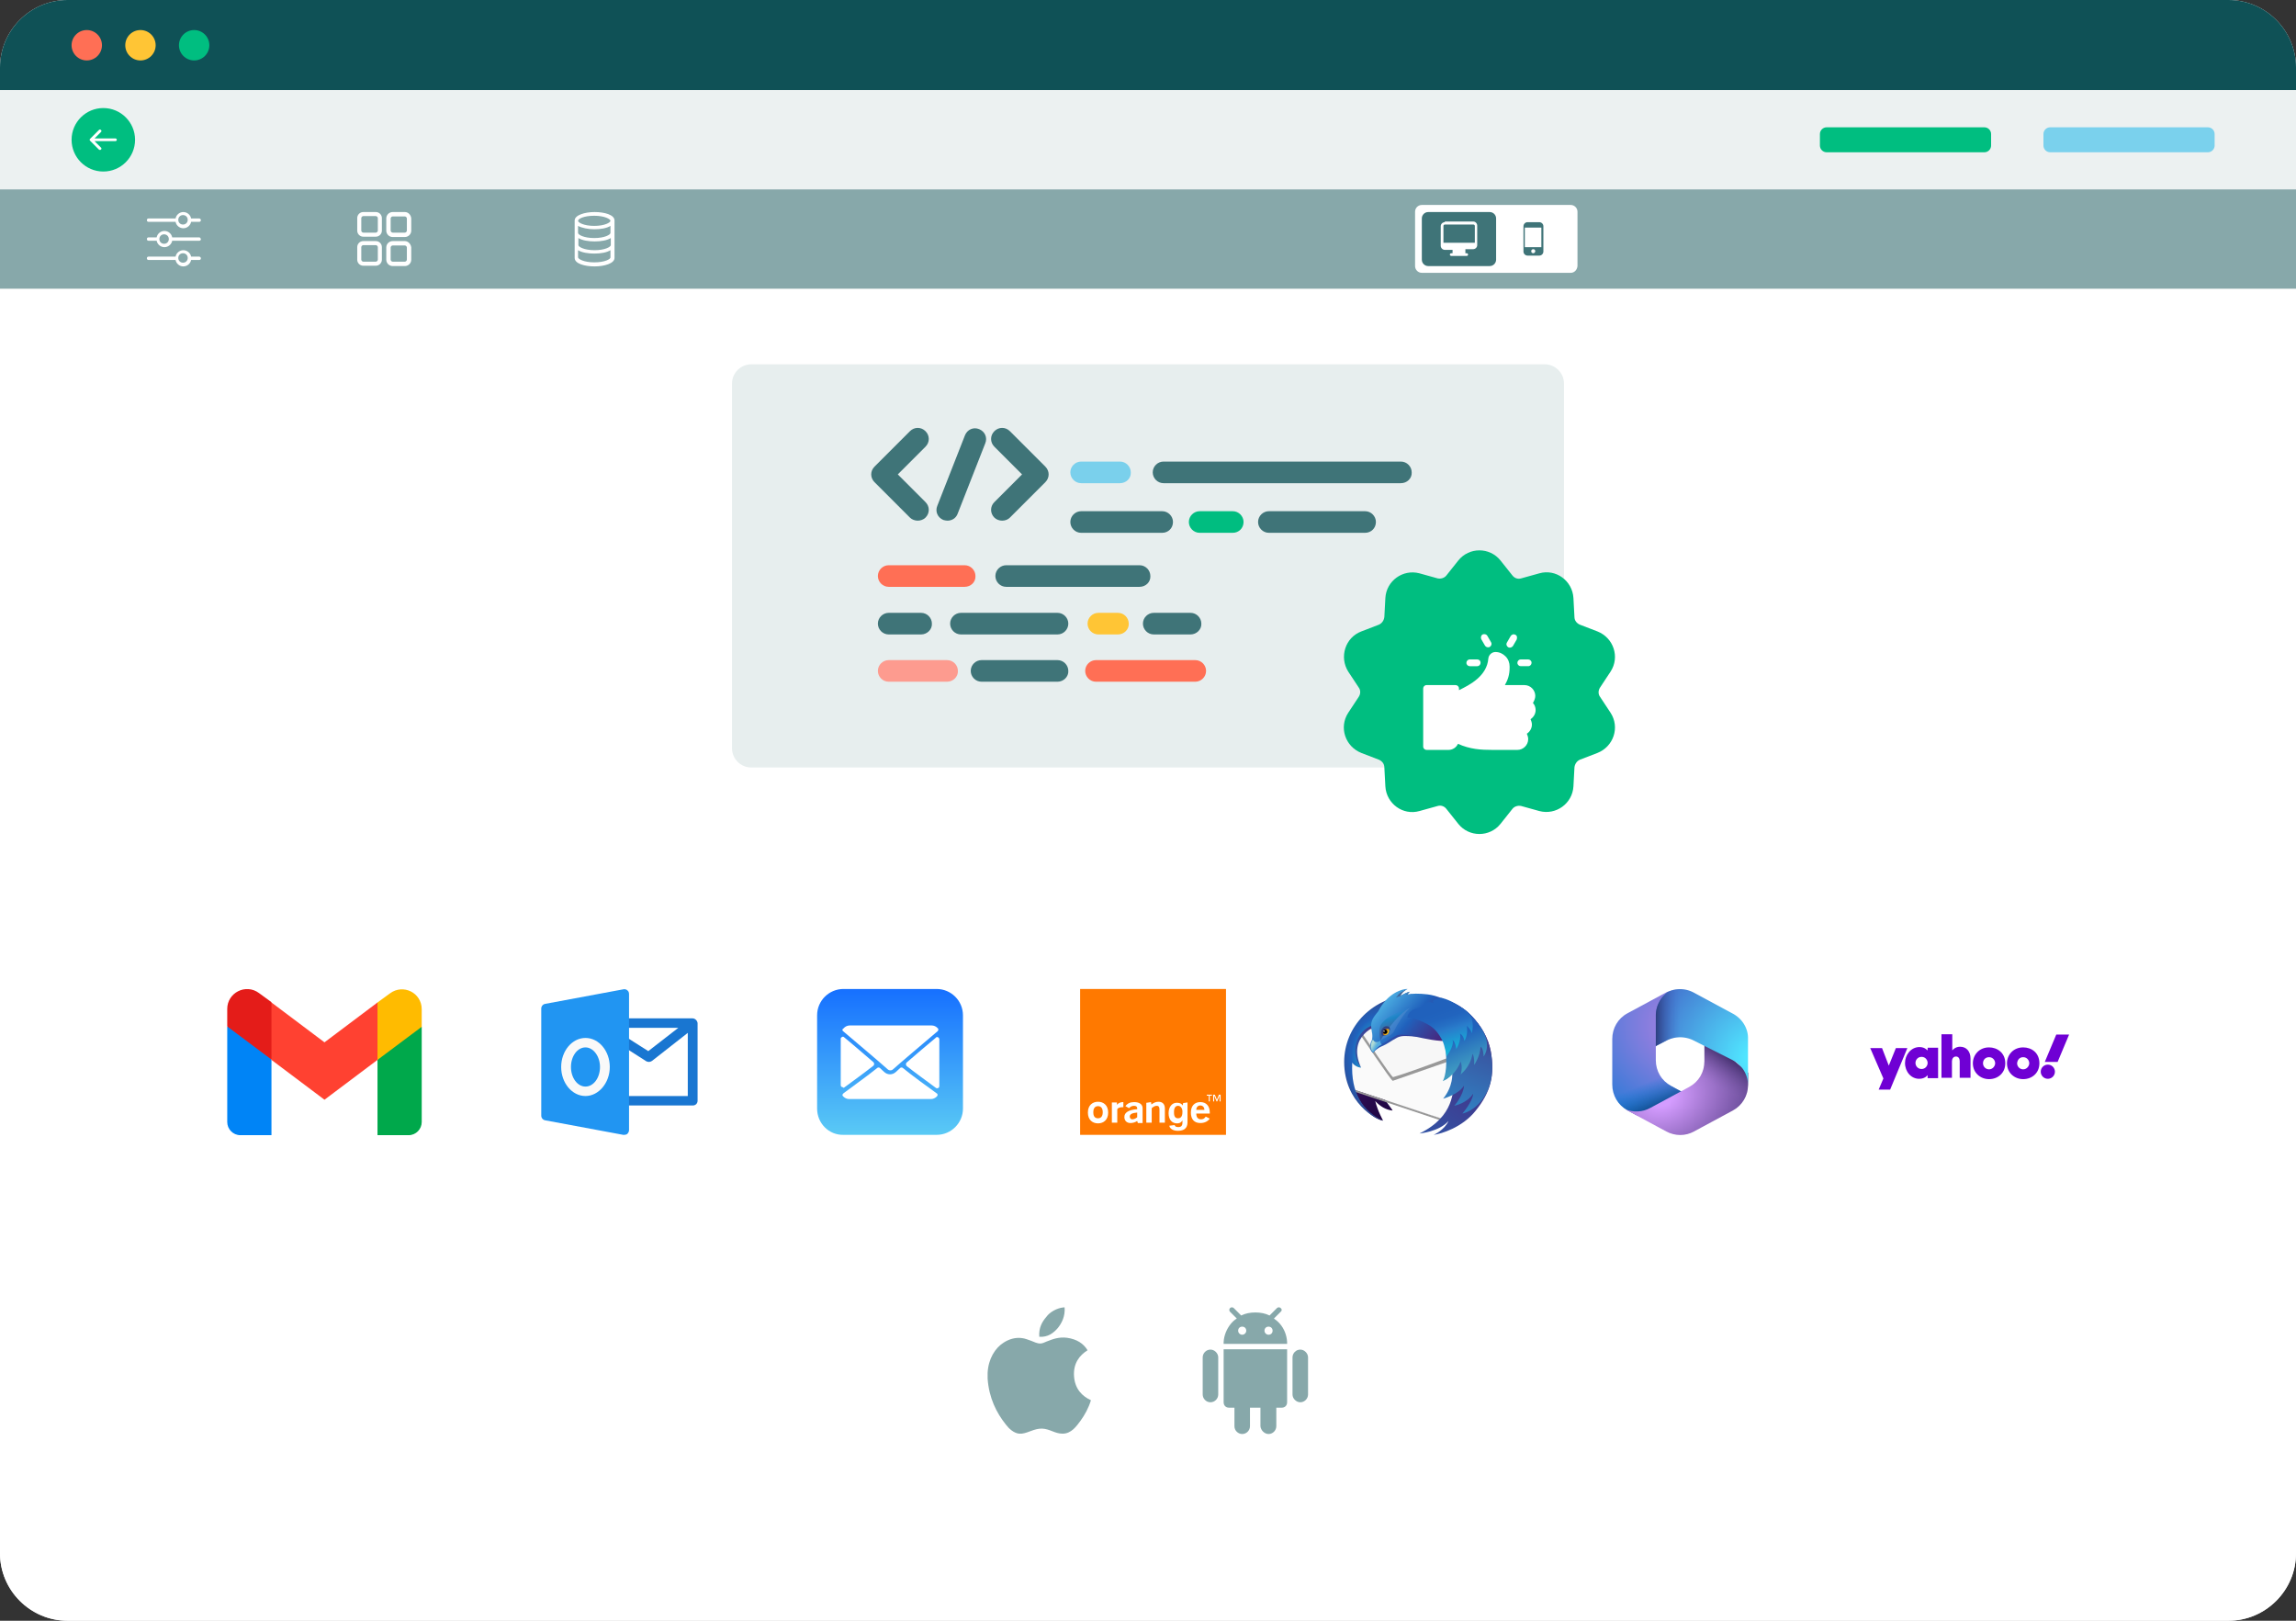
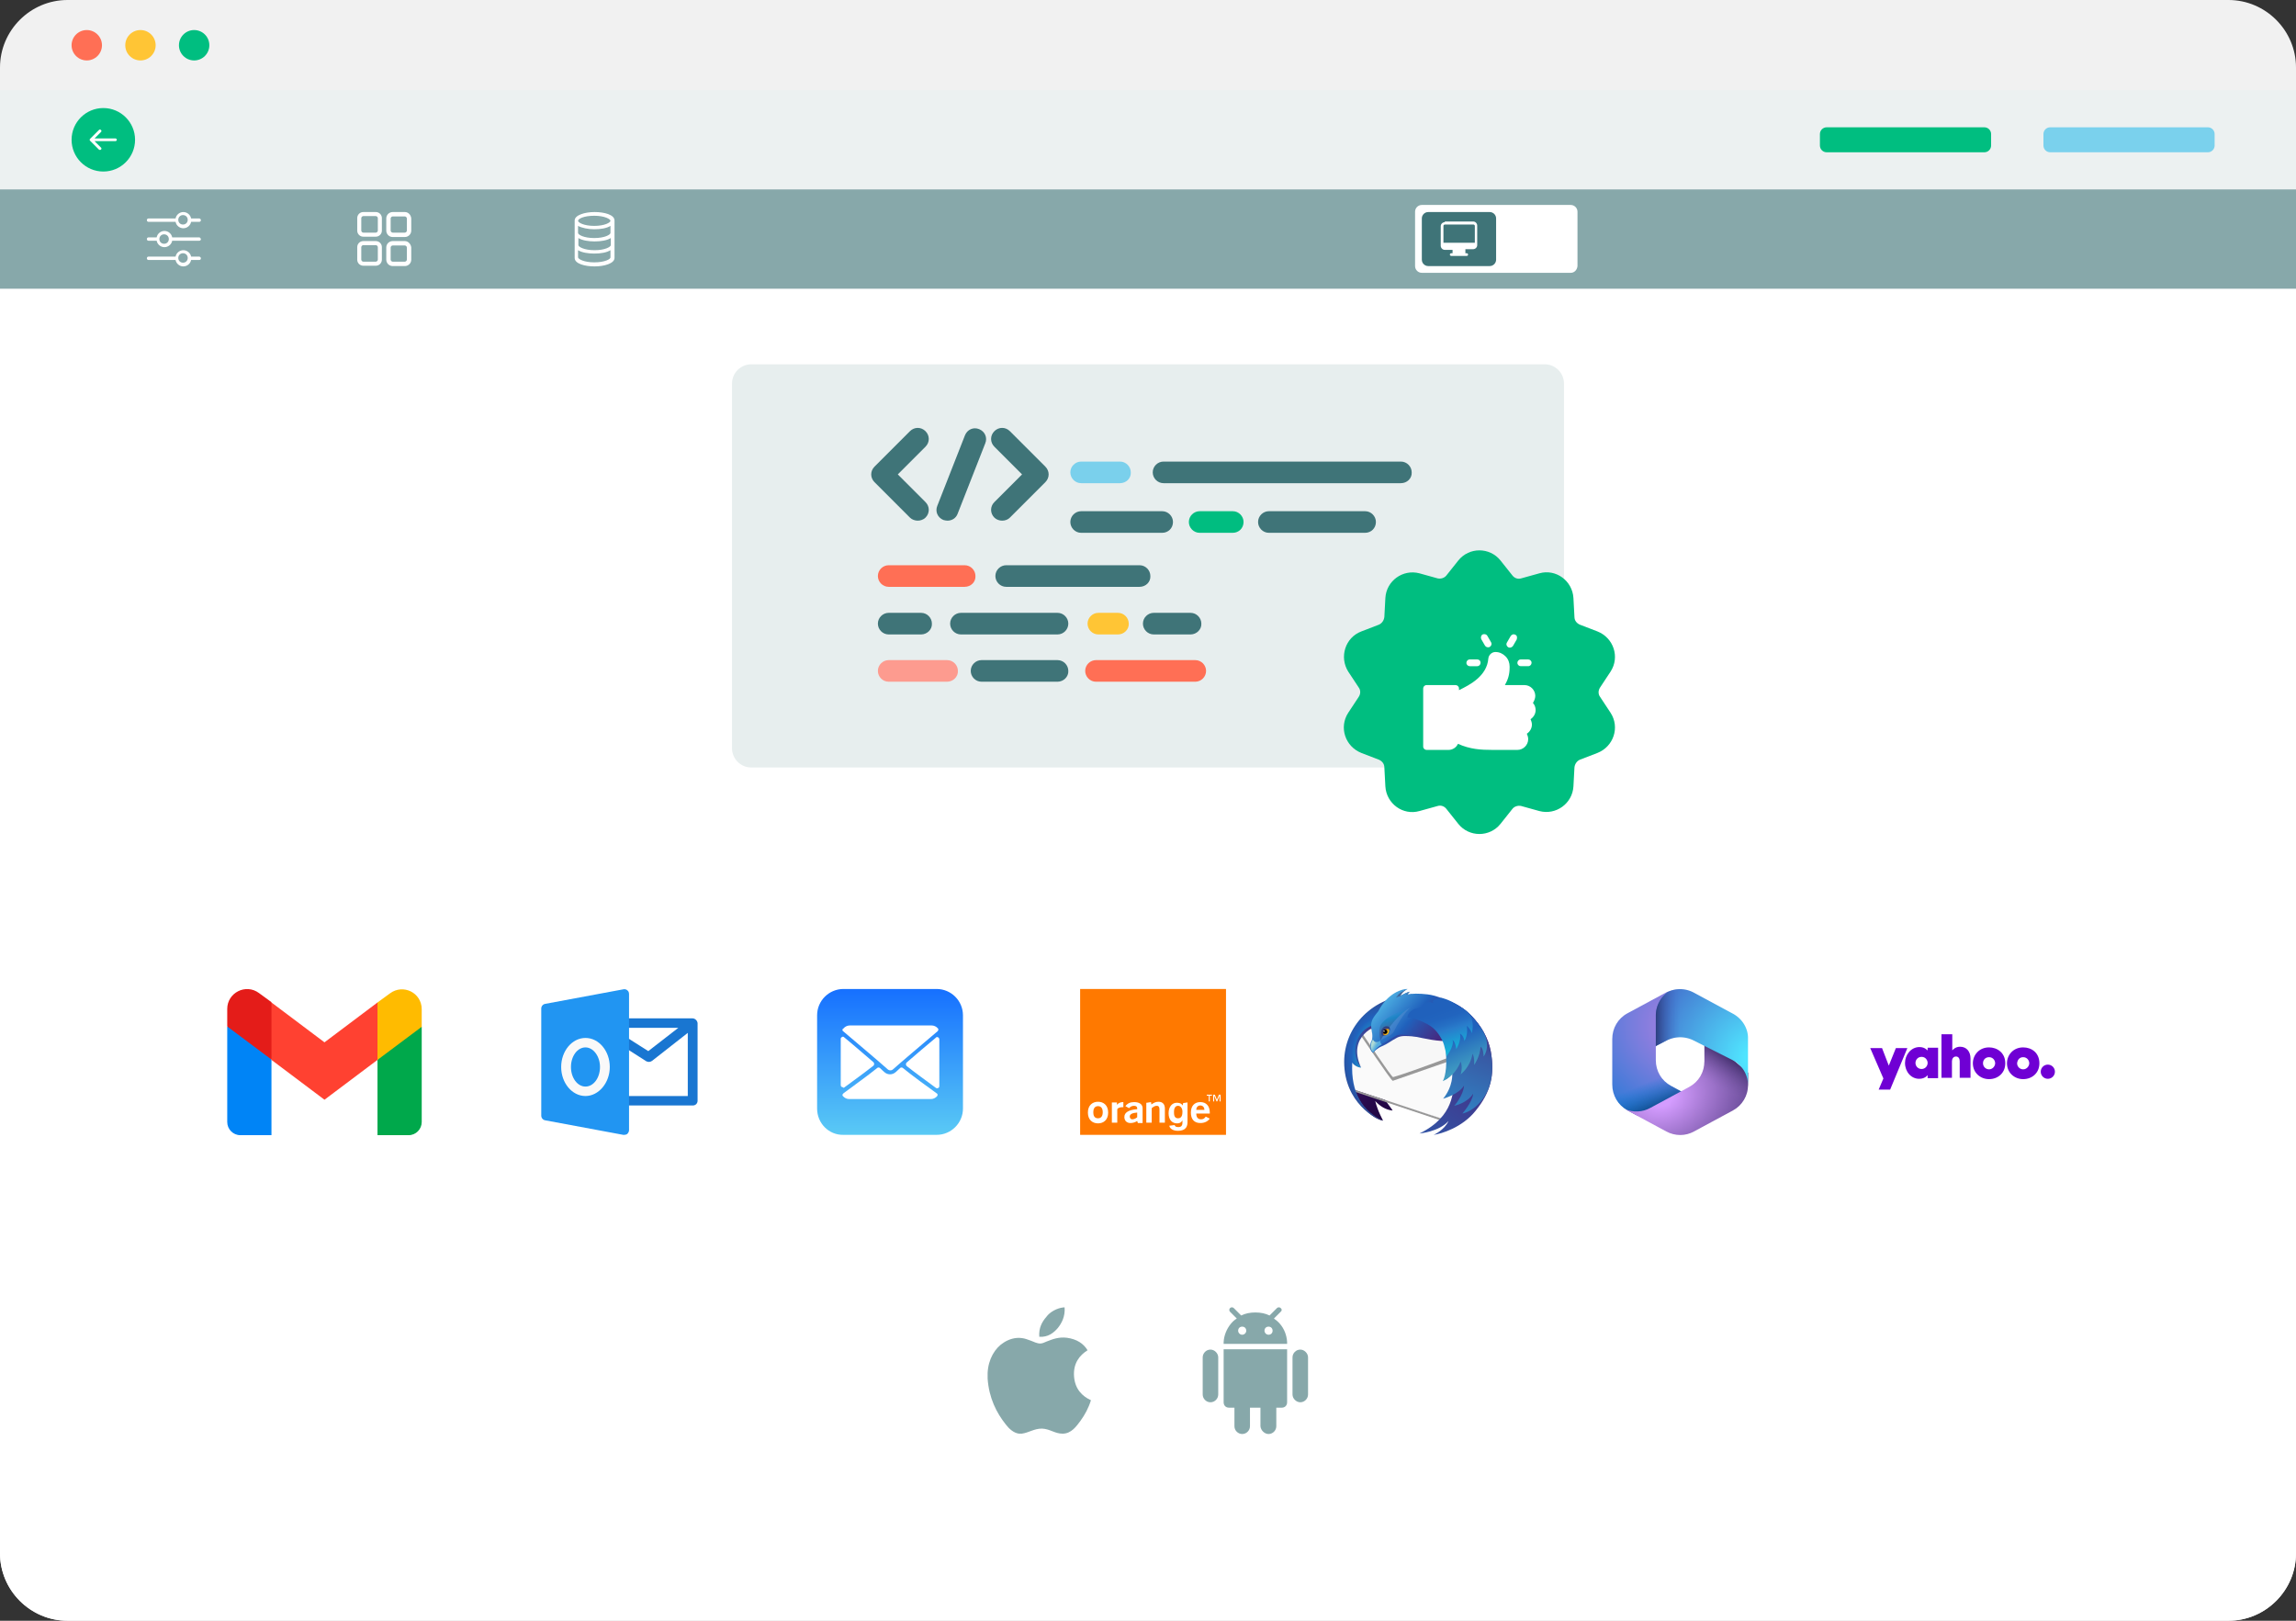
<svg xmlns="http://www.w3.org/2000/svg" xml:space="preserve" viewBox="0 0 680 480">
  <rect x="0" y="0" width="680" height="480" fill="#333333" stroke="none" />
  <style>.st1{fill:#fff}.st4{fill:#87a8aa}.st5{fill:#ff6f55}.st6{fill:#ffc535}.st7{fill:#00be80}.st9{fill:#3f7478}.st51{fill:#989898}.st70{fill:#6f00d4}</style>
  <path fill="#f1f1f1" d="M660 480H20c-11 0-20-9-20-20V20C0 9 9 0 20 0h640c11 0 20 9 20 20v440c0 11-9 20-20 20z" />
  <path d="M660 480H20c-11 0-20-9-20-20V85.5h680V460c0 11-9 20-20 20z" class="st1" />
-   <path fill="#0f5156" d="M680 26.7H0V20C0 9 9 0 20 0h640c11 0 20 9 20 20v6.7z" />
  <path fill="#ecf1f1" d="M0 26.7h680v29.4H0z" />
  <path d="M0 56.1h680v29.4H0z" class="st4" />
  <circle cx="25.7" cy="13.4" r="4.5" class="st5" />
  <circle cx="41.6" cy="13.4" r="4.5" class="st6" />
  <circle cx="57.5" cy="13.4" r="4.5" class="st7" />
  <circle cx="30.6" cy="41.4" r="9.4" class="st7" />
  <path fill="#7ad1ed" d="M653.9 45.1h-46.7c-1.1 0-2-.9-2-2v-3.4c0-1.1.9-2 2-2h46.7c1.1 0 2 .9 2 2v3.4c0 1.1-.9 2-2 2z" />
  <path d="M587.7 45.1H541c-1.1 0-2-.9-2-2v-3.4c0-1.1.9-2 2-2h46.7c1.1 0 2 .9 2 2v3.4c0 1.1-.9 2-2 2z" class="st7" />
  <path d="M34.2 41H28l1.9-1.9c.2-.2.2-.4 0-.6s-.4-.2-.6 0l-2.6 2.6c-.2.2-.2.4 0 .6l2.6 2.6c.1.1.2.1.3.1s.2 0 .3-.1c.2-.2.2-.4 0-.6L28 41.8h6.2c.2 0 .4-.2.4-.4s-.2-.4-.4-.4zm431 39.8h-44.1c-1.1 0-2-.9-2-2V62.7c0-1.1.9-2 2-2h44.1c1.1 0 2 .9 2 2v16.1c-.1 1.1-.9 2-2 2z" class="st1" />
  <path d="M441.2 78.8H423c-1 0-1.9-.8-1.9-1.9V64.7c0-1 .8-1.9 1.9-1.9h18.2c1 0 1.9.8 1.9 1.9v12.2c0 1-.8 1.9-1.9 1.9z" class="st9" />
  <path fill="#fff" fill-rule="evenodd" d="M427.9 65.8c-.6 0-1.2.5-1.2 1.2v5.8c0 .6.5 1.2 1.2 1.2h2.3v1h-.4c-.2 0-.4.2-.4.4s.2.4.4.4h4.6c.2 0 .4-.2.4-.4s-.2-.4-.4-.4h-.4v-1.2h2.3c.6 0 1.2-.5 1.2-1.2v-5.8c0-.6-.5-1.2-1.2-1.2h-8.4zm8.8 6.1h-9.2v-5c0-.2.2-.4.4-.4h8.5c.2 0 .4.2.4.4v5z" clip-rule="evenodd" />
-   <path d="M455.9 65.8h-3.5c-.7 0-1.2.6-1.2 1.2v7.5c0 .7.6 1.2 1.2 1.2h3.5c.7 0 1.2-.6 1.2-1.2V67c0-.7-.6-1.2-1.2-1.2zm-1.8 9.2c-.3 0-.6-.2-.6-.6 0-.3.2-.6.6-.6.3 0 .6.2.6.6 0 .3-.3.6-.6.6zm2.4-1.8h-4.9v-5.8h4.9v5.8z" class="st9" />
  <path d="M59 64.7h-2.4c-.2-1.1-1.2-1.9-2.3-1.9s-2.1.8-2.3 1.9h-8c-.3 0-.5.2-.5.5s.2.5.5.5h8c.2 1.1 1.2 1.9 2.3 1.9s2.1-.8 2.3-1.9H59c.3 0 .5-.2.5-.5s-.3-.5-.5-.5zm-4.8 1.8c-.8 0-1.4-.6-1.4-1.4s.6-1.4 1.4-1.4 1.4.6 1.4 1.4-.6 1.4-1.4 1.4zm4.8 3.8h-8c-.2-1.1-1.2-1.9-2.3-1.9s-2.1.8-2.3 1.9H44c-.3 0-.5.2-.5.5s.2.5.5.5h2.4c.2 1.1 1.2 1.9 2.3 1.9s2.1-.8 2.3-1.9h8c.3 0 .5-.2.5-.5-.1-.3-.3-.5-.5-.5zm-10.4 1.9c-.8 0-1.4-.6-1.4-1.4s.6-1.4 1.4-1.4 1.4.6 1.4 1.4-.6 1.4-1.4 1.4zM59 76h-2.4c-.2-1.1-1.2-1.9-2.3-1.9s-2.1.8-2.3 1.9h-8c-.3 0-.5.2-.5.5s.2.5.5.5h8c.2 1.1 1.2 1.9 2.3 1.9s2.1-.8 2.3-1.9H59c.3 0 .5-.2.5-.5s-.3-.5-.5-.5zm-4.8 1.8c-.8 0-1.4-.6-1.4-1.4s.6-1.4 1.4-1.4 1.4.6 1.4 1.4-.6 1.4-1.4 1.4zM182 65.5s-.1-.1 0 0v-.2c0-1.7-3-2.5-5.9-2.5s-5.9.9-5.9 2.5v11.1c0 1.7 3 2.5 5.9 2.5s5.9-.9 5.9-2.5V65.5zm-1.1 7.1c0 .5-1.7 1.5-4.8 1.5s-4.8-1-4.8-1.5v-2.1c1.1.7 3 1 4.8 1 1.9 0 3.7-.3 4.8-1v2.1zm-4.9-4.7c1.9 0 3.7-.3 4.8-1V69c0 .5-1.7 1.5-4.8 1.5s-4.8-1-4.8-1.5v-2.1c1.1.6 3 1 4.8 1zm0-4c3.1 0 4.8 1 4.8 1.5s-1.7 1.5-4.8 1.5-4.8-1-4.8-1.5c0-.6 1.7-1.5 4.8-1.5zm0 13.8c-3.1 0-4.8-1-4.8-1.5v-2.1c1.1.7 3 1 4.8 1 1.9 0 3.7-.3 4.8-1v2.1c.1.5-1.6 1.5-4.8 1.5zm-64.7-14.9h-3.7c-1 0-1.8.8-1.8 1.8v3.7c0 1 .8 1.8 1.8 1.8h3.7c1 0 1.8-.8 1.8-1.8v-3.7c0-1-.8-1.8-1.8-1.8zm.6 5.5c0 .3-.3.6-.6.6h-3.7c-.3 0-.6-.3-.6-.6v-3.7c0-.3.3-.6.6-.6h3.7c.3 0 .6.3.6.6v3.7zm8-5.5h-3.6c-1 0-1.9.8-1.9 1.9v3.6c0 1 .8 1.9 1.9 1.9h3.6c1 0 1.9-.8 1.9-1.9v-3.6c-.1-1.1-.9-1.9-1.9-1.9zm.6 5.5c0 .3-.3.6-.6.6h-3.6c-.3 0-.6-.3-.6-.6v-3.6c0-.3.3-.6.6-.6h3.6c.3 0 .6.3.6.6v3.6zm-9.2 3.1h-3.7c-1 0-1.8.8-1.8 1.8v3.7c0 1 .8 1.8 1.8 1.8h3.7c1 0 1.8-.8 1.8-1.8v-3.7c0-1-.8-1.8-1.8-1.8zm.6 5.5c0 .3-.3.6-.6.6h-3.7c-.3 0-.6-.3-.6-.6v-3.7c0-.3.3-.6.6-.6h3.7c.3 0 .6.3.6.6v3.7zm8-5.5h-3.6c-1 0-1.9.8-1.9 1.9v3.6c0 1 .8 1.9 1.9 1.9h3.6c1 0 1.9-.8 1.9-1.9v-3.6c-.1-1-.9-1.9-1.9-1.9zm.6 5.5c0 .3-.3.6-.6.6h-3.6c-.3 0-.6-.3-.6-.6v-3.6c0-.3.3-.6.6-.6h3.6c.3 0 .6.3.6.6v3.6z" class="st1" />
  <path d="M375.7 424.7c1.3 0 2.3-1.1 2.3-2.3v-5.5h1.6c.9 0 1.6-.6 1.6-1.6v-15.7h-18.8v15.7c0 .9.6 1.6 1.6 1.6h1.6v5.5c0 1.3 1.1 2.3 2.3 2.3 1.3 0 2.3-1.1 2.3-2.3v-5.5h3.1v5.5c.1 1.2 1.2 2.3 2.4 2.3zm9.4-9.4c1.3 0 2.3-1.1 2.3-2.3v-11c0-1.2-1.1-2.3-2.3-2.3-1.3 0-2.3 1.1-2.3 2.3v11c0 1.2 1.1 2.3 2.3 2.3zm-26.6 0c1.3 0 2.3-1.1 2.3-2.3v-11c0-1.2-1.1-2.3-2.3-2.3-1.3 0-2.3 1.1-2.3 2.3v11c0 1.2 1 2.3 2.3 2.3zm20.8-27.9c-.3-.3-.8-.3-1.1 0l-2.2 2.2c-1.2-.6-2.6-.9-4.2-.9s-3 .3-4.2.9l-2.2-2.2c-.3-.3-.8-.3-1.1 0s-.3.8 0 1.1l2 2c-.7.4-1.3 1-1.8 1.6-1.2 1.5-2 3.4-2.1 5.4v.5h18.8v-.5c-.1-2.1-.9-4-2.1-5.4-.5-.6-1.1-1.1-1.8-1.6l2-2c.4-.3.4-.8 0-1.1zm-11.4 7.9c-.6 0-1.2-.5-1.2-1.2s.5-1.2 1.2-1.2 1.2.5 1.2 1.2-.6 1.2-1.2 1.2zm7.8 0c-.6 0-1.2-.5-1.2-1.2s.5-1.2 1.2-1.2 1.2.5 1.2 1.2-.5 1.2-1.2 1.2zm-60.7-8.1h.3c.2 2.6-.8 4.6-2 6.1-1.2 1.4-2.9 2.8-5.5 2.6-.2-2.6.8-4.4 2.1-5.9 1-1.4 3.1-2.6 5.1-2.8zm8.1 27.5c-.7 2.3-1.8 4.3-3.1 6.1-1.2 1.6-2.7 3.8-5.3 3.8-2.3 0-3.7-1.4-6.1-1.5-2.4 0-3.8 1.2-6 1.5h-.8c-1.6-.2-3-1.5-3.9-2.7-2.8-3.5-5-7.9-5.4-13.6v-1.7c.2-4.1 2.2-7.4 4.8-9 1.4-.9 3.3-1.6 5.4-1.3.9.1 1.8.5 2.7.8.8.3 1.7.8 2.7.8.6 0 1.2-.3 1.9-.6 1.8-.7 3.6-1.4 6-1.1 2.9.4 4.9 1.7 6.1 3.7-2.4 1.5-4.3 3.9-4 7.8.3 3.7 2.4 5.8 5 7z" class="st4" />
  <path fill="#0084f6" d="M71.2 336.2h9.2v-22.3l-6-10.5-7.1.7v28.2c0 2.1 1.7 3.9 3.9 3.9z" />
  <path fill="#00a84b" d="M111.8 336.2h9.2c2.2 0 3.9-1.8 3.9-3.9v-28.2l-7.1-.7-6 10.5v22.3z" />
  <path fill="#fb0" d="m111.8 296.9-5.4 10.3 5.4 6.7 13.1-9.8v-5.2c0-4.9-5.5-7.6-9.4-4.7l-3.7 2.7z" />
  <path fill="#ff4131" fill-rule="evenodd" d="m80.4 313.9-5.1-10.8 5.1-6.2 15.7 11.8 15.7-11.8v17l-15.7 11.8-15.7-11.8z" clip-rule="evenodd" />
  <path fill="#e41c19" d="M67.3 298.8v5.2l13.1 9.8v-17l-3.7-2.7c-3.9-2.9-9.4-.1-9.4 4.7z" />
  <radialGradient id="an" cx="-617.36" cy="-882.78" r=".066" gradientTransform="matrix(-247.12 588.25 736.75 309.5 498321 636684)" gradientUnits="userSpaceOnUse">
    <stop offset=".06" stop-color="#AD7FE1" />
    <stop offset="1" stop-color="#0078D3" />
  </radialGradient>
  <path fill="url(#an)" d="M494 293.7s.1 0 0 0-.3.1-.5.2l-11.5 6.2c-2.8 1.5-4.5 4.4-4.5 7.6v13.5c0 3.2 1.7 6.1 4.5 7.6l2.8 1.5h2.8l11.5-6.4-4.2-2.3c-2.8-1.5-4.5-4.4-4.5-7.6v-4c.5-.9 1.4-2.7 1.4-2.7.1 0 3.9-1 5.8-1.4v-12.2H494z" />
  <linearGradient id="x" x1="495.05" x2="491.89" y1="-3175.9" y2="-3168.4" gradientTransform="matrix(1 0 0 -1 0 -2849.6)" gradientUnits="userSpaceOnUse">
    <stop offset="0" stop-color="#114A8A" />
    <stop offset="1" stop-color="#0078D3" stop-opacity="0" />
  </linearGradient>
  <path fill="url(#x)" d="M494 293.7s.1 0 0 0-.3.1-.5.2l-11.5 6.2c-2.8 1.5-4.5 4.4-4.5 7.6v13.5c0 3.2 1.7 6.1 4.5 7.6l2.8 1.5h2.8l11.5-6.4-4.2-2.3c-2.8-1.5-4.5-4.4-4.5-7.6v-4c.5-.9 1.4-2.7 1.4-2.7.1 0 3.9-1 5.8-1.4v-12.2H494z" />
  <radialGradient id="af" cx="-619.13" cy="-890.65" r=".066" gradientTransform="matrix(417.28 -141.43 -108.68 -320.66 162046 -372833)" gradientUnits="userSpaceOnUse">
    <stop offset=".111" stop-color="#D49CFF" />
    <stop offset="1" stop-color="#5E438E" />
  </radialGradient>
  <path fill="url(#af)" d="M504.8 308.4v5.9c0 3.2-1.7 6.1-4.5 7.6l-11.5 6.2c-2.3 1.3-5.1 1.4-7.5.4.2.1.5.3.7.4l11.5 6.2c2.6 1.4 5.7 1.4 8.2 0l11.5-6.2c2.8-1.5 4.5-4.4 4.5-7.6v-3.6l-8.6-7.4-4.3-1.9z" />
  <linearGradient id="z" x1="509.69" x2="504.42" y1="-3161.4" y2="-3168.9" gradientTransform="matrix(1 0 0 -1 0 -2849.6)" gradientUnits="userSpaceOnUse">
    <stop offset="0" stop-color="#493474" />
    <stop offset="1" stop-color="#8B66B9" stop-opacity="0" />
  </linearGradient>
  <path fill="url(#z)" d="M504.8 308.4v5.9c0 3.2-1.7 6.1-4.5 7.6l-11.5 6.2c-2.3 1.3-5.1 1.4-7.5.4.2.1.5.3.7.4l11.5 6.2c2.6 1.4 5.7 1.4 8.2 0l11.5-6.2c2.8-1.5 4.5-4.4 4.5-7.6v-3.6l-8.6-7.4-4.3-1.9z" />
  <radialGradient id="aj" cx="-622.06" cy="-881.63" r=".066" gradientTransform="matrix(-499.8 -176.45 -175.07 495.88 -464730 327736)" gradientUnits="userSpaceOnUse">
    <stop offset=".096" stop-color="#50E5FF" />
    <stop offset="1" stop-color="#436DCC" />
  </radialGradient>
  <path fill="url(#aj)" d="m513.2 300.2-11.5-6.2c-2.4-1.3-5.2-1.4-7.6-.3-2.3 1.6-3.7 4.2-3.7 7.1v9l3.3-1.7a8.9 8.9 0 0 1 7.8 0l11.5 5.8c2.9 1.4 4.7 4.3 4.7 7.5v-13.7c.1-3.1-1.7-6-4.5-7.5z" />
  <linearGradient id="am" x1="490.41" x2="497.5" y1="-3156.8" y2="-3156.8" gradientTransform="matrix(1 0 0 -1 0 -2849.6)" gradientUnits="userSpaceOnUse">
    <stop offset="0" stop-color="#2D3F80" />
    <stop offset="1" stop-color="#436DCC" stop-opacity="0" />
  </linearGradient>
  <path fill="url(#am)" d="m513.2 300.2-11.5-6.2c-2.4-1.3-5.2-1.4-7.6-.3-2.3 1.6-3.7 4.2-3.7 7.1v9l3.3-1.7a8.9 8.9 0 0 1 7.8 0l11.5 5.8c2.9 1.4 4.7 4.3 4.7 7.5v-13.7c.1-3.1-1.7-6-4.5-7.5z" />
  <path fill="#ff7900" d="M319.9 292.9h43.2v43.2h-43.2z" />
  <path d="M336.8 332c-.6.4-1.3.6-2 .6-1.1 0-1.8-.7-1.8-1.8 0-1.3 1.2-2.1 3.8-2.3v-.3c0-.4-.3-.7-.9-.7s-1.1.2-1.5.7l-1.1-.6c.6-.8 1.4-1.2 2.6-1.2 1.6 0 2.5.7 2.5 1.8v4.4H337l-.2-.6zm-2.2-1.3c0 .4.3.8.7.8.5 0 1-.2 1.5-.6v-1.4c-1.5.1-2.2.5-2.2 1.2zm5-4.1 1.3-.2.1.7c.7-.5 1.3-.8 2.1-.8 1.2 0 1.9.7 1.9 2v4.2h-1.6v-3.9c0-.7-.2-1.1-.8-1.1-.5 0-.9.2-1.5.7v4.3h-1.6v-5.9h.1zm15.9 6c-1.8 0-2.8-1.1-2.8-3.1s1.1-3.1 2.8-3.1 2.8 1.1 2.8 3.1v.3h-4c0 1.1.5 1.7 1.4 1.7.6 0 1-.2 1.4-.8l1.2.6c-.6.8-1.5 1.3-2.8 1.3zm1.2-3.9c0-.8-.5-1.3-1.2-1.3s-1.2.5-1.2 1.3h2.4zm-31.5 4c-1.6 0-3-1-3-3.2s1.4-3.2 3-3.2 3 1 3 3.2-1.4 3.2-3 3.2zm0-5.1c-1.2 0-1.4 1.1-1.4 1.8 0 .8.2 1.8 1.4 1.8s1.4-1.1 1.4-1.8-.2-1.8-1.4-1.8zm4.1-1.1h1.5v.7c.3-.4 1-.8 1.7-.8h.2v1.5h-.1c-.7 0-1.4.1-1.7.6v4h-1.6v-6zm19.6 4.7c1.2 0 1.3-1.2 1.3-2 0-.9-.5-1.7-1.3-1.7-.6 0-1.2.4-1.2 1.8 0 .7 0 1.9 1.2 1.9zm2.8-4.7v5.7c0 1-.1 2.7-2.9 2.7-1.2 0-2.3-.5-2.5-1.5l1.6-.2c.1.3.2.6 1.1.6.8 0 1.2-.4 1.2-1.3v-.7c-.2.4-.6.9-1.6.9-1.4 0-2.5-1-2.5-3s1.1-3.1 2.4-3.1c1.2 0 1.6.5 1.8.8l.1-.7 1.3-.2zm7.2-2h-.6v1.7h-.3v-1.7h-.6v-.3h1.6l-.1.3zm2.6 1.7h-.3v-1.7l-.7 1.7h-.2l-.7-1.7v1.7h-.3v-2h.5l.6 1.5.6-1.5h.5v2z" class="st1" />
  <path fill="#1976d1" d="M205.1 301.6h-20.2c-.8 0-1.4.6-1.4 1.4s.6 1.4 1.4 1.4h16l-8.9 6.9-6.3-4-1.5 2.4 7.2 4.6c.2.1.5.2.8.2s.6-.1.9-.3l10.6-8.3v18.7H185c-.8 0-1.4.6-1.4 1.4s.6 1.4 1.4 1.4h20.2c.8 0 1.4-.6 1.4-1.4v-23c-.1-.8-.8-1.4-1.5-1.4z" />
  <path fill="#2195f2" d="M185.8 293.3c-.3-.3-.8-.4-1.2-.3l-23.1 4.3c-.7.1-1.2.7-1.2 1.4v31.7c0 .7.5 1.3 1.2 1.4l23.1 4.3h.3c.3 0 .7-.1.9-.3.3-.3.5-.7.5-1.1v-40.3c0-.5-.2-.9-.5-1.1z" />
  <path fill="#f9f9f9" d="M173.4 324.6c-4 0-7.2-3.9-7.2-8.6s3.2-8.6 7.2-8.6 7.2 3.9 7.2 8.6-3.3 8.6-7.2 8.6zm0-14.4c-2.4 0-4.3 2.6-4.3 5.8s1.9 5.8 4.3 5.8 4.3-2.6 4.3-5.8-2-5.8-4.3-5.8z" />
  <linearGradient id="ad" x1="433.52" x2="405.06" y1="-3178.4" y2="-3150" gradientTransform="matrix(1 0 0 -1 0 -2849.6)" gradientUnits="userSpaceOnUse">
    <stop offset="0" stop-color="#130036" />
    <stop offset=".23" stop-color="#18023B" />
    <stop offset=".512" stop-color="#26094A" />
    <stop offset=".821" stop-color="#3D1563" />
    <stop offset="1" stop-color="#4E1D75" />
  </linearGradient>
  <path fill="url(#ad)" d="M431.6 299.2c-2.6-1.7-5.9-2.2-7.7-2.4-1.9-.2-3.6-.2-5.1.1h-.7l.1-.1s-.1 0-.2.1c-.5 0-1 0-1.4.1.7-.7 1.2-1.1 1.2-1.1s-.6.1-1.8 1.2c-.6.1-1.1.1-1.6.2 1.2-1.7 2.5-2.4 2.5-2.4s-1.6-.3-4 2.1l-.6.6c-7.1 1.7-12.2 6.3-12.2 11.7 0 1.1-.3 2.2 0 3.4-.1 1.9.2 6.9.2 6.9s1.9 10.4 9.3 12.3c.1 0-1.5-2.6-2.3-5.8 1.4 1.5 3.1 2.6 5.1 2.8.2 0-1.1-1.5-2.3-3.4l16.9 5.7c8.8-3.8 7.8-3.4 9.7-5.5 4.2-4.5 4.8-7.1 3.7-14.6-.9-5.1-4.6-10.2-8.8-11.9z" />
  <path fill="#fafafa" d="m402 304-2.5 14.3 1.4 4.4 27.9 9.2 5.1-22z" />
  <path d="M402.1 304.5c.1.3.1.4 0 .4h-.2c-.1 0 0 .1.4.7.6.8 9.7 14.5 10.2 14.5 4.2-1.5 22.2-7.7 22.2-7.7l-1.8-2.7-30.8-5.2" class="st51" />
  <path fill="#f7f7f7" d="M402.4 304.2s.1.7.8 1.5c.6.8 9 13.5 9.4 13.3 5.5-1.5 25.4-9.2 25.4-9.2l-35.6-5.6z" />
  <path d="m427.8 331.6-26.5-8.8.1.6 26.7 8.9z" class="st51" />
  <linearGradient id="w" x1="399.82" x2="408.27" y1="-3159.5" y2="-3159.5" gradientTransform="matrix(1 0 0 -1 0 -2849.6)" gradientUnits="userSpaceOnUse">
    <stop offset="0" stop-color="#3156A7" />
    <stop offset=".247" stop-color="#3351A3" />
    <stop offset=".536" stop-color="#3B4396" />
    <stop offset=".845" stop-color="#472C81" />
    <stop offset="1" stop-color="#4E1D75" />
  </linearGradient>
  <path fill="url(#w)" d="M408.3 303.6s-9.6 2.8-5.2 12.6c0 0-2-1.9-3.2-4.2-.1-.1 2-7.4 2-7.4l6.4-1z" />
  <radialGradient id="ag" cx="408.51" cy="-2491.2" r="15.175" gradientTransform="matrix(1 0 0 -1.45 0 -3299)" gradientUnits="userSpaceOnUse">
    <stop offset=".165" stop-color="#14CCD9" />
    <stop offset=".548" stop-color="#2061BC" />
    <stop offset=".655" stop-color="#2658AB" />
    <stop offset=".864" stop-color="#373F80" />
    <stop offset="1" stop-color="#432D62" />
  </radialGradient>
  <path fill="url(#ag)" d="M403.1 316.2c-.8 0-2.2-.7-2.6-1.5-.5 9.1 3.2 14.4 9.1 17.2-1.9-.2-11.5-5.3-11.5-17.4 0-10.3 8.2-19.6 21-20 .1.6-6.4 2-6.6 2.7-.3 1.1-1.1 2.2-1.7 3.1-.8 1.3 1.2 2.3-.3 2.7-2.2.5-5.2.2-7.4 3.1-3.3 4.3-1.1 9.1 0 10.1z" />
  <linearGradient id="ae" x1="405.92" x2="432.09" y1="-3152.8" y2="-3152.8" gradientTransform="matrix(1 0 0 -1 0 -2849.6)" gradientUnits="userSpaceOnUse">
    <stop offset="0" stop-color="#2061BC" />
    <stop offset=".185" stop-color="#2B51AB" />
    <stop offset=".683" stop-color="#442C83" />
    <stop offset=".941" stop-color="#4E1D75" />
  </linearGradient>
  <path fill="url(#ae)" d="M422.4 294.8c-8.3-.6-12.6 2.7-15.3 6.6-1 1.4-.9 2.7-.5 4.3.1.7.3 1 .1 1.7-.1.4-.1.7-.2.9-.2.3-.4.6-.5 1.2-.2 1.4.3 1.8.6 2.3.4-.4 1.3-1.4 2.8-2s2.5-1.5 4.4-2.5c2.6-1.3 5.7.7 11.4-1.2 1.8-.6 5.9-6.6 6.8-6.9-2.6-3.1-7.2-4.2-9.6-4.4z" />
  <path fill="#3f6498" d="M416.9 292.9s-1.5.7-2.1 2c1.5-.8 2.4-1.2 2.8-1.2 0 0-.4.2-.9 1.2.9-.3 1.2-.4 1.4-.5 0 0-.1.1-.1 1.1-1.3-.4-3.9.1-5.2.9-.5-2.3 4.1-3.5 4.1-3.5z" />
  <linearGradient id="ah" x1="409.78" x2="427.77" y1="-3146.6" y2="-3162.3" gradientTransform="matrix(1 0 0 -1 0 -2849.6)" gradientUnits="userSpaceOnUse">
    <stop offset=".02" stop-color="#48A7DF" />
    <stop offset=".388" stop-color="#2061BC" />
    <stop offset=".497" stop-color="#2B51AB" />
    <stop offset=".789" stop-color="#442C83" />
    <stop offset=".941" stop-color="#4E1D75" />
  </linearGradient>
  <path fill="url(#ah)" d="M422.8 294.5c-2.5-.3-4.7-.3-6.5.1.6-.5 1.2-.8 1.2-.8-.9.1-1.9.6-2.8 1.2-.5.1-.9.3-1.3.5.3-.3.6-.7.8-1 1.1-1 2.7-1.6 2.7-1.6-1.4-.1-5.9 1.1-8.7 6.6-.4.5-.9 1.1-1.3 1.7-1 1.5-.9 2.8-.6 4.4.2.7.2 1.8 0 2.5 0 .1-.4.5-.5 1.5-.1 1.1.3 1.6.6 2 1.3-1.9 2.6-2.3 2.6-2.3 1.8-.8 2.6-1.6 4.6-2.6 2.7-1.4 12.1 3.1 18.1 1.1 1.8-.6-.7-8.4.3-8.7-2.7-3-6.7-4.3-9.2-4.6z" />
  <linearGradient id="al" x1="401.5" x2="436.77" y1="-3202.6" y2="-3150.3" gradientTransform="matrix(1 0 0 -1 0 -2849.6)" gradientUnits="userSpaceOnUse">
    <stop offset=".379" stop-color="#3156A7" />
    <stop offset="1" stop-color="#4E1D75" />
  </linearGradient>
  <path fill="url(#al)" d="M441.5 311.3c-1.5-7.7-8.6-14.7-14.3-15.1-2.5-.2-1.8 1.1-3.3 1.6-6.8 2.1-6.9 3.4-6.9 3.4 14.5.7 14.7 15 10.8 18.6 1.1-.3 2.3-1.6 3.4-3.7-.1.9-.2 2-.4 3.2-.5 3.7.1 11.3-10.4 16.4 0 0 5.8-.5 8.6-3.7-1.2 2.7-4.4 4.1-4.4 4.1 2.3-.3 8.5-2.2 12.4-7.1 4.5-5.5 5.8-10.7 4.5-17.7z" />
  <linearGradient id="v" x1="415.22" x2="434.72" y1="-3192.1" y2="-3148.3" gradientTransform="matrix(1 0 0 -1 0 -2849.6)" gradientUnits="userSpaceOnUse">
    <stop offset="0" stop-color="#29AAE1" />
    <stop offset=".773" stop-color="#385AA5" />
    <stop offset=".858" stop-color="#414292" />
    <stop offset="1" stop-color="#4E1D75" />
  </linearGradient>
  <path fill="url(#v)" d="M427.4 325.4s4.7-1.3 6.2-3.9c-.2 3-2.9 6-2.9 6s3.9-.8 5.6-3.6c-.2 2.5-3.2 5.9-3.2 5.9 3.1-.6 10.8-5.5 8.4-18.5-1.4-7.7-8.6-14.7-14.3-15.1-2.5-.2-1.8 1.1-3.3 1.6-6.8 2.1-6.9 3.4-6.9 3.4 14.5.7 18.3 8.2 10.8 18.4 1.1-.3 1.5-.9 2.3-1.8 0 0 .4 3.8-2.7 7.6z" />
  <linearGradient id="ab" x1="406.59" x2="407.65" y1="-3158.9" y2="-3159.5" gradientTransform="matrix(1 0 0 -1 0 -2849.6)" gradientUnits="userSpaceOnUse">
    <stop offset="0" stop-color="#AFDBD5" />
    <stop offset="1" stop-color="#53ABDF" />
  </linearGradient>
  <path fill="url(#ab)" d="M408.8 308.2s-.8.6-1.4.4c-.7-.2-.8-.9-.8-.9 0 .1 0 .3-.1.4 0 .1-.4.5-.5 1.5-.1 1.1.3 1.7.7 2.1 1.3-1.9 2.6-2.4 2.6-2.4-.6-.2-.5-1.1-.5-1.1z" />
  <g opacity=".6">
    <g opacity=".2">
      <linearGradient id="y" x1="429.37" x2="427.23" y1="-3146.6" y2="-3146.2" gradientTransform="matrix(1 0 0 -1 0 -2849.6)" gradientUnits="userSpaceOnUse">
        <stop offset="0" stop-color="#3091B8" />
        <stop offset=".22" stop-color="#258CB5" />
        <stop offset=".656" stop-color="#1684B0" />
        <stop offset="1" stop-color="#1081AE" />
      </linearGradient>
      <path fill="url(#y)" d="M427.1 296.2c.2-.1 1 0 1.5.3.5.2 1.4.7.7.8-.7.2-1.1-.1-1.5-.4s-1.2-.6-.7-.7z" />
    </g>
  </g>
  <linearGradient id="u" x1="412.38" x2="414.13" y1="-3149.3" y2="-3156.3" gradientTransform="matrix(1 0 0 -1 0 -2849.6)" gradientUnits="userSpaceOnUse">
    <stop offset=".007" stop-color="#1397D0" stop-opacity="0" />
    <stop offset=".248" stop-color="#1186C1" stop-opacity=".62" />
    <stop offset=".642" stop-color="#3F6498" stop-opacity=".71" />
    <stop offset="1" stop-color="#2F4281" stop-opacity=".5" />
  </linearGradient>
  <path fill="url(#u)" d="M408.9 308s4.6-7.6 8.8-9.6c.4-.2-5.8 1.6-8.2 4.4-1.6 1.6-.8 4.8-.6 5.2z" />
  <path fill="#f1f1f1" d="M408.9 308c1.2-.7 3.2-1.2 3.9-2.5 2.5-5.1 4.9-7.1 4.9-7.1-4.2 2.1-8.8 9.6-8.8 9.6z" opacity=".1" />
  <path fill="#2f4281" d="M409.3 306.7s-.8-1.3.4-2.4c.6-.6 1.6-.3 1.7-.2.5.5.2 1.5-.2 2-.3.3-1 .8-1.9.6z" />
  <linearGradient id="ak" x1="463" x2="462.01" y1="-3061.9" y2="-3061.4" gradientTransform="scale(1 -1) rotate(-2 79382 -193.12)" gradientUnits="userSpaceOnUse">
    <stop offset="0" stop-color="#F8C11B" />
    <stop offset=".148" stop-color="#F2B91B" />
    <stop offset=".379" stop-color="#E2A31B" />
    <stop offset=".663" stop-color="#C8801C" />
    <stop offset=".988" stop-color="#A34E1C" />
    <stop offset="1" stop-color="#A24C1C" />
  </linearGradient>
  <path fill="url(#ak)" d="M409.8 306.6s-.6-.9.3-1.7c.4-.4 1.1-.2 1.2-.1.3.3.1 1-.2 1.4-.2.2-.7.5-1.3.4z" />
  <path d="M410.9 305.6c0 .4-.3.6-.7.6s-.6-.3-.6-.7.3-.6.7-.6c.4.1.6.4.6.7z" />
  <circle cx="409.9" cy="305.4" r=".2" class="st1" />
  <linearGradient id="ai" x1="434.7" x2="428.16" y1="-3165.7" y2="-3151" gradientTransform="matrix(1 0 0 -1 0 -2849.6)" gradientUnits="userSpaceOnUse">
    <stop offset="0" stop-color="#409DC2" />
    <stop offset=".62" stop-color="#2061BC" />
  </linearGradient>
  <path fill="url(#ai)" d="M438.7 304.5c-3.2-4.8-5.7-6-5.7-6s.1 3.5 1.9 5.2c.2.2-2.1-1.5-2.1-1.5s-.5 1.6.6 3.5c-.3-.4-.5-.6-.5-.6s-2.1 1-2.7 2.3c-.3-.6-.6-1-.6-1s-1.5 2.9-1.3 6.3c.3 5.5-1 7.5-1 7.5s3.6-1.4 5.3-5.8c.7 1.9 0 3.8 0 3.8s2.9-2.2 3.5-6.1c.7 1.1.5 3.3.5 3.3s1.8-2.6 1.9-5.4c.9.6.9 2.9.9 2.9s2.7-3.3-.7-8.4z" />
  <linearGradient id="ac" x1="429.46" x2="424.77" y1="-3160.9" y2="-3146.4" gradientTransform="matrix(1 0 0 -1 0 -2849.6)" gradientUnits="userSpaceOnUse">
    <stop offset="0" stop-color="#14B1D9" />
    <stop offset=".403" stop-color="#297CCB" />
    <stop offset=".508" stop-color="#256FC4" />
    <stop offset=".649" stop-color="#2164BE" />
    <stop offset=".816" stop-color="#2061BC" />
    <stop offset=".984" stop-color="#2061BC" />
  </linearGradient>
  <path fill="url(#ac)" d="M435.6 301.1c-.8-1.5-2.3-2.5-3.6-3.3-3.2-2-5.2-2.3-5.2-2.3s-2.9.5-2.4 1.4l.2.2c-2.6-1.2-4 1.5-4 1.5-1.5-.1-3.3.6-3.8 2.6-.1.2.7.1 1 .2 2.2.5 4.2 1.5 5.1 2 2.2 1.2 3.4 3.1 4.2 4.6.9 1.8 1.3 4.9 1.3 4.9s2.4-3.2 1.8-4.9c.9.6 1.1 2.7 1.1 2.7s1.6-2.5 1.1-4.6c1.2.7 1.3 2.2 1.3 2.2s1.2-1.7.7-4.5c1.2 1 1.5 2.2 1.5 2.2s.8-2.8-.3-4.9z" />
  <path d="M553.9 310.4h3.5l2 5.2 2.1-5.2h3.4l-5.1 12.3h-3.4l1.4-3.3-3.9-9zm14.6-.3c-2.6 0-4.3 2.4-4.3 4.7 0 2.6 1.8 4.7 4.2 4.7 1.8 0 2.5-1.1 2.5-1.1v.9h3.1v-9h-3.1v.8c0 .1-.7-1-2.4-1zm.6 2.9c1.2 0 1.8 1 1.8 1.8 0 .9-.7 1.8-1.8 1.8-1 0-1.8-.8-1.8-1.8 0-.9.7-1.8 1.8-1.8zm5.9 6.3v-13h3.2v4.8s.8-1.1 2.3-1.1c1.9 0 3.1 1.4 3.1 3.5v5.7h-3.2v-4.9c0-.7-.3-1.4-1.1-1.4s-1.2.7-1.2 1.4v4.9H575zm14.1-9.1c-3 0-4.8 2.3-4.8 4.7 0 2.8 2.2 4.7 4.8 4.7s4.8-1.8 4.8-4.7c0-3.1-2.4-4.7-4.8-4.7zm0 2.9c1.1 0 1.8.9 1.8 1.8 0 .8-.7 1.8-1.8 1.8-1 0-1.8-.8-1.8-1.8s.7-1.8 1.8-1.8zm10.1-2.9c-3 0-4.8 2.3-4.8 4.7 0 2.8 2.2 4.7 4.8 4.7s4.8-1.8 4.8-4.7c0-3.1-2.3-4.7-4.8-4.7zm0 2.9c1.1 0 1.8.9 1.8 1.8 0 .8-.7 1.8-1.8 1.8-1 0-1.8-.8-1.8-1.8.1-1 .7-1.8 1.8-1.8z" class="st70" />
  <circle cx="606.5" cy="317.4" r="2.1" class="st70" />
-   <path d="M609.4 314.5h-3.8l3.4-8.1h3.8l-3.4 8.1z" class="st70" />
  <linearGradient id="aa" x1="6835.9" x2="6879.2" y1="6509.8" y2="6509.8" gradientTransform="rotate(90 6658.2 115.2)" gradientUnits="userSpaceOnUse">
    <stop offset=".003" stop-color="#1670FF" />
    <stop offset="1" stop-color="#5ACAF5" />
  </linearGradient>
  <path fill="url(#aa)" d="M242 328.3v-27.6c0-4.3 3.5-7.8 7.8-7.8h27.6c4.3 0 7.8 3.5 7.8 7.8v27.6c0 4.3-3.5 7.8-7.8 7.8h-27.6c-4.3.1-7.8-3.4-7.8-7.8z" />
  <path d="M249.7 305.4c4 3.4 11 9.3 13.1 11.2.3.3.6.4.9.4s.6-.1.9-.4c2.1-1.9 9.1-7.8 13.1-11.2.2-.2.3-.6.1-.8-.5-.6-1.2-.9-1.9-.9h-24.2c-.7 0-1.4.3-1.9.9-.4.2-.4.6-.1.8zm28.1 1.8c-.2-.1-.5-.1-.6.1-2.6 2.2-6.1 5.1-8.7 7.4-.1.1-.2.3-.2.5s.1.3.2.5c2.4 1.9 6.1 4.6 8.7 6.5.1.1.2.1.4.1.1 0 .2 0 .3-.1.2-.1.3-.3.3-.5v-13.8c0-.4-.2-.6-.4-.7zM250 322.1c2.6-1.9 6.3-4.6 8.7-6.5.1-.1.2-.3.2-.5s-.1-.4-.2-.5c-2.6-2.2-6-5.2-8.7-7.4-.2-.2-.4-.2-.6-.1s-.4.3-.4.5v13.8c0 .2.1.4.3.5.1 0 .2.1.3.1.2.2.3.2.4.1z" class="st1" />
  <path d="M277.4 323.8c-2.5-1.8-7.2-5.2-10-7.5-.2-.2-.6-.2-.8 0-.5.5-1 .9-1.3 1.2-1 .9-2.4.9-3.4 0-.3-.3-.8-.7-1.3-1.2-.2-.2-.6-.2-.8 0-2.8 2.3-7.5 5.6-10 7.5-.1.1-.2.3-.3.4 0 .2 0 .3.2.5.5.5 1.1.8 1.8.8h24.2c.7 0 1.3-.3 1.8-.8.1-.1.2-.3.2-.5-.1-.2-.1-.3-.3-.4z" class="st1" />
  <path fill="#e7eeee" d="M457.5 227.3h-235c-3.2 0-5.7-2.6-5.7-5.7v-108c0-3.2 2.6-5.7 5.7-5.7h235c3.2 0 5.7 2.6 5.7 5.7v108c0 3.1-2.6 5.7-5.7 5.7z" />
  <path d="M271.8 154.2c-.8 0-1.7-.3-2.3-.9L259 142.8c-1.3-1.3-1.3-3.3 0-4.6l10.5-10.5c1.3-1.3 3.3-1.3 4.6 0s1.3 3.3 0 4.6l-8.2 8.2 8.2 8.2c1.3 1.3 1.3 3.3 0 4.6-.6.6-1.5.9-2.3.9zm25 0c-.8 0-1.7-.3-2.3-.9-1.3-1.3-1.3-3.3 0-4.6l8.2-8.2-8.2-8.2c-1.3-1.3-1.3-3.3 0-4.6s3.3-1.3 4.6 0l10.5 10.5c1.3 1.3 1.3 3.3 0 4.6l-10.5 10.5c-.6.6-1.4.9-2.3.9zm-16.2 0c-.4 0-.8-.1-1.2-.2-1.7-.7-2.5-2.5-1.8-4.2l8.2-20.9c.7-1.7 2.5-2.5 4.2-1.8s2.5 2.5 1.8 4.2l-8.2 20.9c-.5 1.3-1.7 2-3 2z" class="st9" />
  <path d="M285.7 173.8h-22.5c-1.8 0-3.2-1.5-3.2-3.2 0-1.8 1.5-3.2 3.2-3.2h22.5c1.8 0 3.2 1.5 3.2 3.2.1 1.8-1.4 3.2-3.2 3.2z" class="st5" />
  <path d="M337.5 173.8H298c-1.8 0-3.2-1.5-3.2-3.2 0-1.8 1.5-3.2 3.2-3.2h39.5c1.8 0 3.2 1.5 3.2 3.2.1 1.8-1.4 3.2-3.2 3.2zm-64.7 14.1h-9.6c-1.8 0-3.2-1.5-3.2-3.2 0-1.8 1.5-3.2 3.2-3.2h9.6c1.8 0 3.2 1.5 3.2 3.2.1 1.7-1.4 3.2-3.2 3.2z" class="st9" />
  <path d="M331.1 187.9h-5.8c-1.8 0-3.2-1.5-3.2-3.2 0-1.8 1.5-3.2 3.2-3.2h5.8c1.8 0 3.2 1.5 3.2 3.2.1 1.7-1.4 3.2-3.2 3.2z" class="st6" />
  <path d="M313.2 187.9h-28.6c-1.8 0-3.2-1.5-3.2-3.2 0-1.8 1.5-3.2 3.2-3.2h28.6c1.8 0 3.2 1.5 3.2 3.2s-1.4 3.2-3.2 3.2zm39.4 0h-10.9c-1.8 0-3.2-1.5-3.2-3.2 0-1.8 1.5-3.2 3.2-3.2h10.9c1.8 0 3.2 1.5 3.2 3.2.1 1.7-1.4 3.2-3.2 3.2z" class="st9" />
  <path fill="#7ad0ec" d="M331.7 143.1h-11.5c-1.8 0-3.2-1.5-3.2-3.2 0-1.8 1.5-3.2 3.2-3.2h11.5c1.8 0 3.2 1.5 3.2 3.2.1 1.8-1.4 3.2-3.2 3.2z" />
  <path d="M414.9 143.1h-70.3c-1.8 0-3.2-1.5-3.2-3.2 0-1.8 1.5-3.2 3.2-3.2h70.3c1.8 0 3.2 1.5 3.2 3.2.1 1.8-1.4 3.2-3.2 3.2zm-10.6 14.7h-28.5c-1.8 0-3.2-1.5-3.2-3.2 0-1.8 1.5-3.2 3.2-3.2h28.5c1.8 0 3.2 1.5 3.2 3.2 0 1.8-1.4 3.2-3.2 3.2z" class="st9" />
  <path fill="#00bd80" d="M365.1 157.8h-9.8c-1.8 0-3.2-1.5-3.2-3.2 0-1.8 1.5-3.2 3.2-3.2h9.8c1.8 0 3.2 1.5 3.2 3.2 0 1.8-1.4 3.2-3.2 3.2z" />
  <path d="M344.2 157.8h-24c-1.8 0-3.2-1.5-3.2-3.2 0-1.8 1.5-3.2 3.2-3.2h24c1.8 0 3.2 1.5 3.2 3.2 0 1.8-1.4 3.2-3.2 3.2zm-31 44.1h-22.5c-1.8 0-3.2-1.5-3.2-3.2 0-1.8 1.5-3.2 3.2-3.2h22.5c1.8 0 3.2 1.5 3.2 3.2.1 1.7-1.4 3.2-3.2 3.2z" class="st9" />
  <path fill="#fd9b8f" d="M280.5 201.9h-17.3c-1.8 0-3.2-1.5-3.2-3.2 0-1.8 1.5-3.2 3.2-3.2h17.3c1.8 0 3.2 1.5 3.2 3.2.1 1.7-1.4 3.2-3.2 3.2z" />
  <path d="M354 201.9h-29.4c-1.8 0-3.2-1.5-3.2-3.2 0-1.8 1.5-3.2 3.2-3.2H354c1.8 0 3.2 1.5 3.2 3.2s-1.4 3.2-3.2 3.2z" class="st5" />
  <path d="m477 211.1-3.1-4.7c-.6-.8-.6-1.9 0-2.8l3.1-4.7c2.8-4.3.9-10-3.9-11.9l-5.2-2c-.9-.4-1.6-1.2-1.6-2.3l-.3-5.6c-.3-5.1-5.2-8.7-10.1-7.3l-5.4 1.5c-1 .3-2-.1-2.6-.9l-3.5-4.4c-3.2-4-9.3-4-12.5 0l-3.5 4.4c-.6.8-1.7 1.1-2.6.9l-5.4-1.5c-4.9-1.3-9.8 2.2-10.1 7.3l-.3 5.6c-.1 1-.7 1.9-1.6 2.3l-5.2 2c-4.8 1.8-6.6 7.6-3.9 11.9l3.1 4.7c.6.8.6 1.9 0 2.8l-3.1 4.7c-2.8 4.3-.9 10 3.9 11.9l5.2 2c.9.4 1.6 1.2 1.6 2.3l.3 5.6c.3 5.1 5.2 8.7 10.1 7.3l5.4-1.5c1-.3 2 .1 2.6.9l3.5 4.4c3.2 4 9.3 4 12.5 0l3.5-4.4c.6-.8 1.7-1.1 2.6-.9l5.4 1.5c4.9 1.3 9.8-2.2 10.1-7.3l.3-5.6c.1-1 .7-1.9 1.6-2.3l5.2-2c4.8-1.9 6.7-7.6 3.9-11.9z" class="st7" />
  <path d="M454.7 206.1c0-1.7-1.4-3.2-3.2-3.2h-5.8c.9-1.6 1.4-3.1 1.4-5.2v-.3c0-1.1-.4-2.2-1.2-3s-1.8-1.3-3-1.3c-1.1 0-2 .9-2.1 1.9-.4 5.2-5.4 7.8-8.7 9.4v-.5c0-.6-.5-1-1-1h-8.6c-.6 0-1 .5-1 1v17.2c0 .6.5 1 1 1h6.5c1.2 0 2.3-.7 2.8-1.8 3.6 1.6 6.7 1.8 10.3 1.8h7.3c1.7 0 3.2-1.4 3.2-3.2 0-.6-.2-1.1-.4-1.6.9-.6 1.5-1.6 1.5-2.7 0-.6-.2-1.1-.4-1.6.9-.6 1.5-1.6 1.5-2.7 0-.8-.3-1.6-.8-2.1.3-.5.7-1.3.7-2.1zm-2.1-10.8h-2.2c-.6 0-1 .5-1 1 0 .6.5 1 1 1h2.2c.6 0 1-.5 1-1 0-.6-.5-1-1-1z" class="st1" />
  <path d="M437.5 195.3h-2.2c-.6 0-1 .5-1 1 0 .6.5 1 1 1h2.2c.6 0 1-.5 1-1 0-.6-.4-1-1-1zm4.1-5.1-1.1-1.9c-.3-.5-.9-.6-1.4-.4-.5.3-.6.9-.4 1.4l1.1 1.9c.2.3.5.5.9.5.2 0 .3 0 .5-.1.5-.3.7-.9.4-1.4zm7.2-2.2c-.5-.3-1.1-.1-1.4.4l-1.1 1.9c-.3.5-.1 1.1.4 1.4.2.1.3.1.5.1.3 0 .7-.2.9-.5l1.1-1.9c.2-.6.1-1.2-.4-1.4z" class="st1" />
</svg>